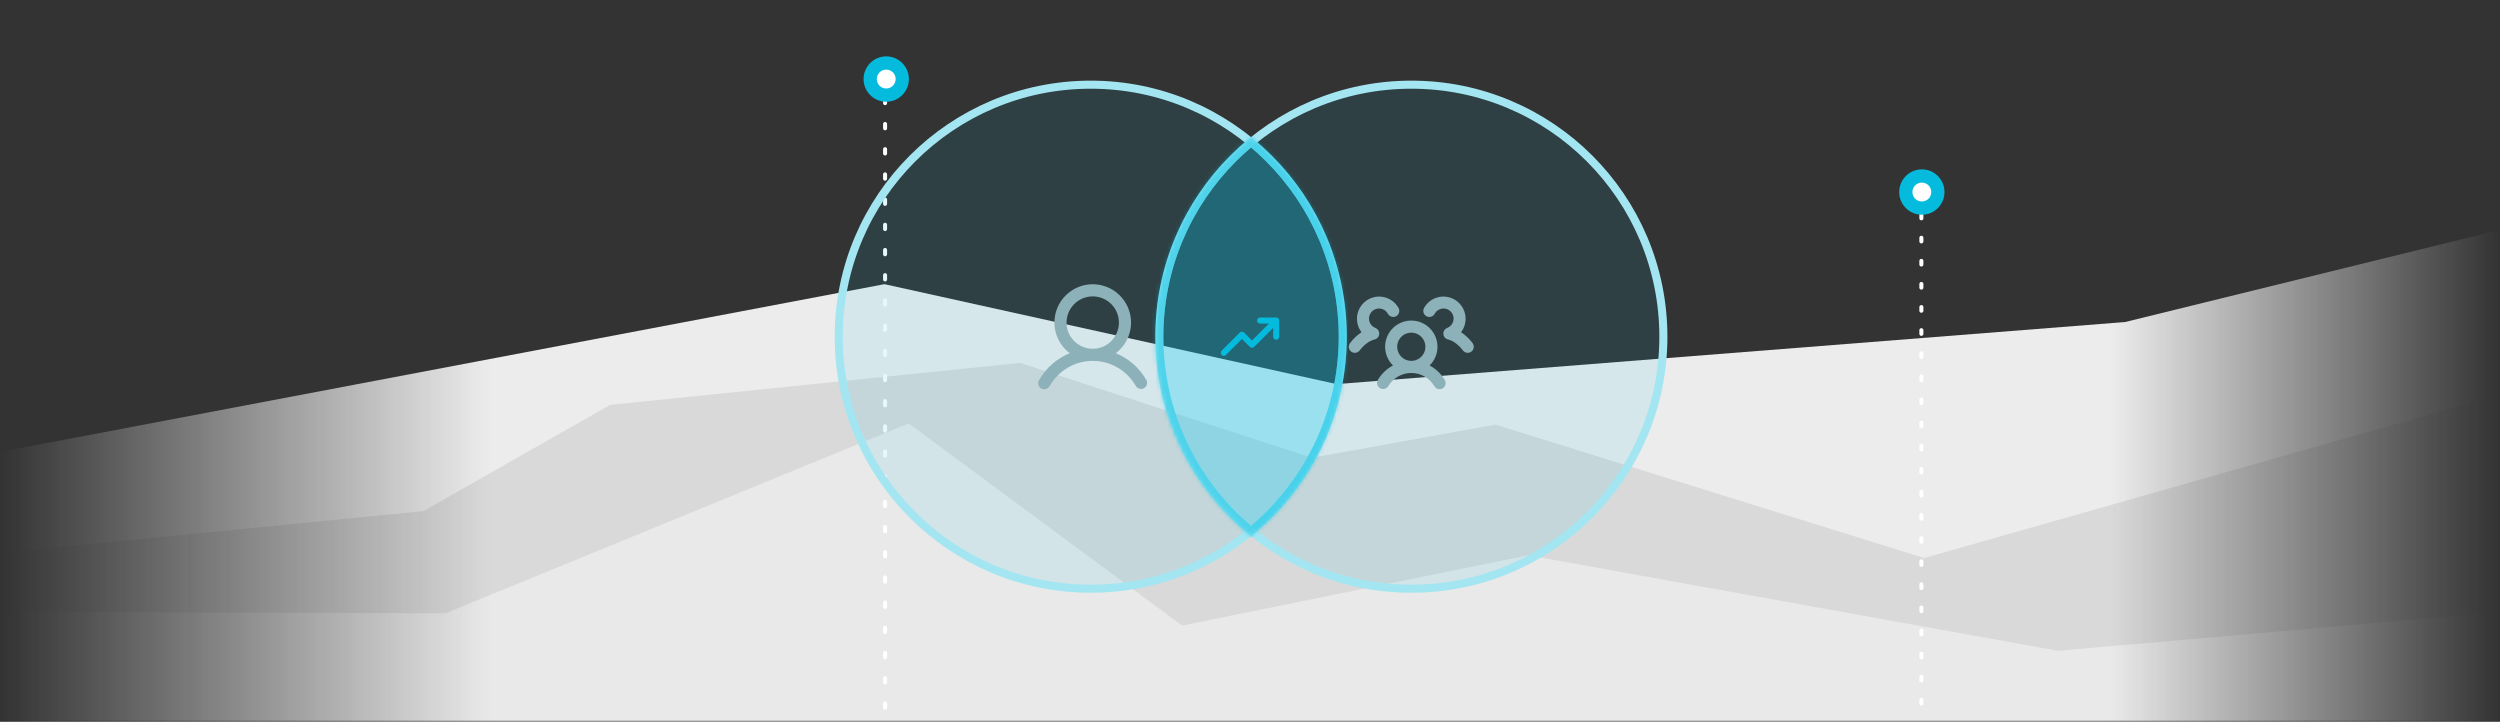
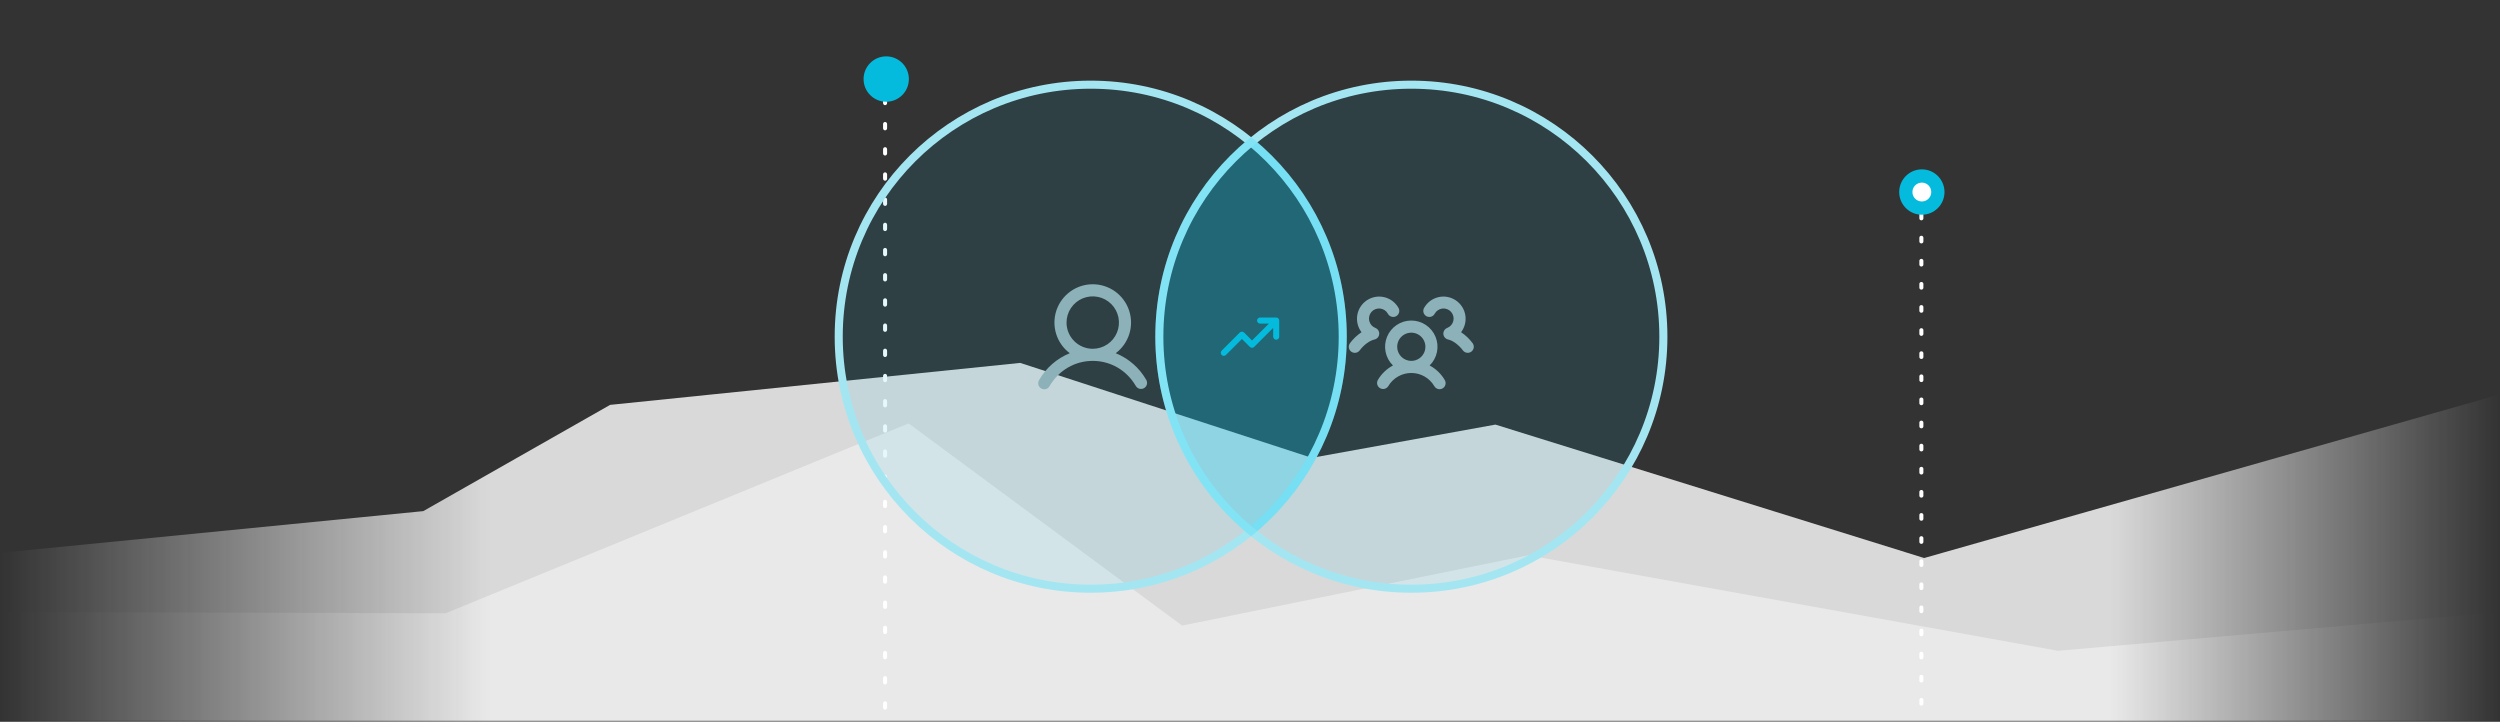
<svg xmlns="http://www.w3.org/2000/svg" width="620" height="179" viewBox="0 0 620 179" fill="none">
  <rect x="0" y="0" width="620" height="179" fill="#333333" stroke="none" />
  <mask id="mask0_102_2108" style="mask-type:alpha" maskUnits="userSpaceOnUse" x="0" y="0" width="620" height="179">
    <rect width="620" height="179" fill="url(#paint0_linear_102_2108)" />
  </mask>
  <g mask="url(#mask0_102_2108)">
-     <path d="M620 57V179H0V112.073L219.347 70.475L331.462 95.258L527.008 79.866L620 57Z" fill="#ECECEC" />
    <path d="M620 97.798V179H0V137.102L104.969 126.76L151.314 100.408L253.012 90L325.323 113.543L370.863 105.299L477.19 138.391L620 97.798Z" fill="#D9D9D9" />
    <path d="M620 151.779V179H0V151.779L110.504 152.094L225.336 105L293.168 155.146L378.964 137.712L510.402 161.4L620 151.779Z" fill="#E9E9E9" />
    <path d="M219.5 176C219.227 176 219 175.763 219 175.479V174.438C219 174.154 219.227 173.918 219.5 173.918C219.773 173.918 220 174.154 220 174.438V175.479C220 175.763 219.773 176 219.5 176ZM219.5 169.753C219.227 169.753 219 169.517 219 169.233V168.192C219 167.908 219.227 167.671 219.5 167.671C219.773 167.671 220 167.908 220 168.192V169.233C220 169.517 219.773 169.753 219.5 169.753ZM219.5 163.507C219.227 163.507 219 163.27 219 162.986V161.945C219 161.661 219.227 161.425 219.5 161.425C219.773 161.425 220 161.661 220 161.945V162.986C220 163.27 219.773 163.507 219.5 163.507ZM219.5 157.26C219.227 157.26 219 157.024 219 156.74V155.699C219 155.415 219.227 155.178 219.5 155.178C219.773 155.178 220 155.415 220 155.699V156.74C220 157.024 219.773 157.26 219.5 157.26ZM219.5 151.014C219.227 151.014 219 150.777 219 150.493V149.452C219 149.168 219.227 148.932 219.5 148.932C219.773 148.932 220 149.168 220 149.452V150.493C220 150.777 219.773 151.014 219.5 151.014ZM219.5 144.767C219.227 144.767 219 144.53 219 144.247V143.205C219 142.922 219.227 142.685 219.5 142.685C219.773 142.685 220 142.922 220 143.205V144.247C220 144.53 219.773 144.767 219.5 144.767ZM219.5 138.521C219.227 138.521 219 138.284 219 138V136.959C219 136.675 219.227 136.438 219.5 136.438C219.773 136.438 220 136.675 220 136.959V138C220 138.284 219.773 138.521 219.5 138.521ZM219.5 132.274C219.227 132.274 219 132.037 219 131.753V130.712C219 130.428 219.227 130.192 219.5 130.192C219.773 130.192 220 130.428 220 130.712V131.753C220 132.037 219.773 132.274 219.5 132.274ZM219.5 126.027C219.227 126.027 219 125.791 219 125.507V124.466C219 124.182 219.227 123.945 219.5 123.945C219.773 123.945 220 124.182 220 124.466V125.507C220 125.791 219.773 126.027 219.5 126.027ZM219.5 119.781C219.227 119.781 219 119.544 219 119.26V118.219C219 117.935 219.227 117.699 219.5 117.699C219.773 117.699 220 117.935 220 118.219V119.26C220 119.544 219.773 119.781 219.5 119.781ZM219.5 113.534C219.227 113.534 219 113.298 219 113.014V111.973C219 111.689 219.227 111.452 219.5 111.452C219.773 111.452 220 111.689 220 111.973V113.014C220 113.298 219.773 113.534 219.5 113.534ZM219.5 107.288C219.227 107.288 219 107.051 219 106.767V105.726C219 105.442 219.227 105.205 219.5 105.205C219.773 105.205 220 105.442 220 105.726V106.767C220 107.051 219.773 107.288 219.5 107.288ZM219.5 101.041C219.227 101.041 219 100.804 219 100.521V99.479C219 99.195 219.227 98.959 219.5 98.959C219.773 98.959 220 99.195 220 99.479V100.521C220 100.804 219.773 101.041 219.5 101.041ZM219.5 94.794C219.227 94.794 219 94.558 219 94.274V93.233C219 92.949 219.227 92.712 219.5 92.712C219.773 92.712 220 92.949 220 93.233V94.274C220 94.558 219.773 94.794 219.5 94.794ZM219.5 88.548C219.227 88.548 219 88.311 219 88.027V86.986C219 86.702 219.227 86.466 219.5 86.466C219.773 86.466 220 86.702 220 86.986V88.027C220 88.311 219.773 88.548 219.5 88.548ZM219.5 82.301C219.227 82.301 219 82.065 219 81.781V80.74C219 80.456 219.227 80.219 219.5 80.219C219.773 80.219 220 80.456 220 80.74V81.781C220 82.065 219.773 82.301 219.5 82.301ZM219.5 76.055C219.227 76.055 219 75.818 219 75.534V74.493C219 74.209 219.227 73.973 219.5 73.973C219.773 73.973 220 74.209 220 74.493V75.534C220 75.818 219.773 76.055 219.5 76.055ZM219.5 69.808C219.227 69.808 219 69.572 219 69.288V68.247C219 67.963 219.227 67.726 219.5 67.726C219.773 67.726 220 67.963 220 68.247V69.288C220 69.572 219.773 69.808 219.5 69.808ZM219.5 63.562C219.227 63.562 219 63.325 219 63.041V62C219 61.716 219.227 61.479 219.5 61.479C219.773 61.479 220 61.716 220 62V63.041C220 63.325 219.773 63.562 219.5 63.562ZM219.5 57.315C219.227 57.315 219 57.078 219 56.794V55.753C219 55.469 219.227 55.233 219.5 55.233C219.773 55.233 220 55.469 220 55.753V56.794C220 57.078 219.773 57.315 219.5 57.315ZM219.5 51.069C219.227 51.069 219 50.832 219 50.548V49.507C219 49.223 219.227 48.986 219.5 48.986C219.773 48.986 220 49.223 220 49.507V50.548C220 50.832 219.773 51.069 219.5 51.069ZM219.5 44.822C219.227 44.822 219 44.585 219 44.301V43.26C219 42.976 219.227 42.74 219.5 42.74C219.773 42.74 220 42.976 220 43.26V44.301C220 44.585 219.773 44.822 219.5 44.822ZM219.5 38.575C219.227 38.575 219 38.339 219 38.055V37.014C219 36.73 219.227 36.493 219.5 36.493C219.773 36.493 220 36.73 220 37.014V38.055C220 38.339 219.773 38.575 219.5 38.575ZM219.5 32.329C219.227 32.329 219 32.092 219 31.808V30.767C219 30.483 219.227 30.247 219.5 30.247C219.773 30.247 220 30.483 220 30.767V31.808C220 32.092 219.773 32.329 219.5 32.329ZM219.5 26.082C219.227 26.082 219 25.846 219 25.562V24.52C219 24.237 219.227 24 219.5 24C219.773 24 220 24.237 220 24.52V25.562C220 25.846 219.773 26.082 219.5 26.082Z" fill="white" />
    <path d="M476.5 175C476.227 175 476 174.783 476 174.522V173.567C476 173.307 476.227 173.09 476.5 173.09C476.773 173.09 477 173.307 477 173.567V174.522C477 174.783 476.773 175 476.5 175ZM476.5 169.269C476.227 169.269 476 169.052 476 168.791V167.836C476 167.575 476.227 167.358 476.5 167.358C476.773 167.358 477 167.575 477 167.836V168.791C477 169.052 476.773 169.269 476.5 169.269ZM476.5 163.537C476.227 163.537 476 163.32 476 163.06V162.104C476 161.844 476.227 161.627 476.5 161.627C476.773 161.627 477 161.844 477 162.104V163.06C477 163.32 476.773 163.537 476.5 163.537ZM476.5 157.806C476.227 157.806 476 157.589 476 157.328V156.373C476 156.113 476.227 155.896 476.5 155.896C476.773 155.896 477 156.113 477 156.373V157.328C477 157.589 476.773 157.806 476.5 157.806ZM476.5 152.075C476.227 152.075 476 151.858 476 151.597V150.642C476 150.381 476.227 150.164 476.5 150.164C476.773 150.164 477 150.381 477 150.642V151.597C477 151.858 476.773 152.075 476.5 152.075ZM476.5 146.343C476.227 146.343 476 146.126 476 145.866V144.91C476 144.65 476.227 144.433 476.5 144.433C476.773 144.433 477 144.65 477 144.91V145.866C477 146.126 476.773 146.343 476.5 146.343ZM476.5 140.612C476.227 140.612 476 140.395 476 140.134V139.179C476 138.919 476.227 138.701 476.5 138.701C476.773 138.701 477 138.919 477 139.179V140.134C477 140.395 476.773 140.612 476.5 140.612ZM476.5 134.881C476.227 134.881 476 134.664 476 134.403V133.448C476 133.187 476.227 132.97 476.5 132.97C476.773 132.97 477 133.187 477 133.448V134.403C477 134.664 476.773 134.881 476.5 134.881ZM476.5 129.149C476.227 129.149 476 128.932 476 128.672V127.716C476 127.456 476.227 127.239 476.5 127.239C476.773 127.239 477 127.456 477 127.716V128.672C477 128.932 476.773 129.149 476.5 129.149ZM476.5 123.418C476.227 123.418 476 123.201 476 122.94V121.985C476 121.725 476.227 121.507 476.5 121.507C476.773 121.507 477 121.725 477 121.985V122.94C477 123.201 476.773 123.418 476.5 123.418ZM476.5 117.687C476.227 117.687 476 117.469 476 117.209V116.254C476 115.993 476.227 115.776 476.5 115.776C476.773 115.776 477 115.993 477 116.254V117.209C477 117.469 476.773 117.687 476.5 117.687ZM476.5 111.955C476.227 111.955 476 111.738 476 111.478V110.522C476 110.262 476.227 110.045 476.5 110.045C476.773 110.045 477 110.262 477 110.522V111.478C477 111.738 476.773 111.955 476.5 111.955ZM476.5 106.224C476.227 106.224 476 106.007 476 105.746V104.791C476 104.531 476.227 104.313 476.5 104.313C476.773 104.313 477 104.531 477 104.791V105.746C477 106.007 476.773 106.224 476.5 106.224ZM476.5 100.493C476.227 100.493 476 100.275 476 100.015V99.06C476 98.799 476.227 98.582 476.5 98.582C476.773 98.582 477 98.799 477 99.06V100.015C477 100.275 476.773 100.493 476.5 100.493ZM476.5 94.761C476.227 94.761 476 94.544 476 94.284V93.328C476 93.068 476.227 92.851 476.5 92.851C476.773 92.851 477 93.068 477 93.328V94.284C477 94.544 476.773 94.761 476.5 94.761ZM476.5 89.03C476.227 89.03 476 88.813 476 88.552V87.597C476 87.337 476.227 87.119 476.5 87.119C476.773 87.119 477 87.337 477 87.597V88.552C477 88.813 476.773 89.03 476.5 89.03ZM476.5 83.299C476.227 83.299 476 83.081 476 82.821V81.866C476 81.605 476.227 81.388 476.5 81.388C476.773 81.388 477 81.605 477 81.866V82.821C477 83.081 476.773 83.299 476.5 83.299ZM476.5 77.567C476.227 77.567 476 77.35 476 77.09V76.134C476 75.874 476.227 75.657 476.5 75.657C476.773 75.657 477 75.874 477 76.134V77.09C477 77.35 476.773 77.567 476.5 77.567ZM476.5 71.836C476.227 71.836 476 71.619 476 71.358V70.403C476 70.142 476.227 69.925 476.5 69.925C476.773 69.925 477 70.142 477 70.403V71.358C477 71.619 476.773 71.836 476.5 71.836ZM476.5 66.105C476.227 66.105 476 65.887 476 65.627V64.672C476 64.411 476.227 64.194 476.5 64.194C476.773 64.194 477 64.411 477 64.672V65.627C477 65.887 476.773 66.105 476.5 66.105ZM476.5 60.373C476.227 60.373 476 60.156 476 59.895V58.94C476 58.68 476.227 58.463 476.5 58.463C476.773 58.463 477 58.68 477 58.94V59.895C477 60.156 476.773 60.373 476.5 60.373ZM476.5 54.642C476.227 54.642 476 54.425 476 54.164V53.209C476 52.948 476.227 52.731 476.5 52.731C476.773 52.731 477 52.948 477 53.209V54.164C477 54.425 476.773 54.642 476.5 54.642ZM476.5 48.91C476.227 48.91 476 48.693 476 48.433V47.478C476 47.217 476.227 47 476.5 47C476.773 47 477 47.217 477 47.478V48.433C477 48.693 476.773 48.91 476.5 48.91Z" fill="white" />
    <path d="M225.401 19.606C225.401 22.71 222.882 25.233 219.783 25.233C216.684 25.233 214.165 22.71 214.165 19.606C214.165 16.502 216.684 13.979 219.783 13.979C222.882 13.979 225.401 16.502 225.401 19.606Z" fill="#04BBDD" />
-     <path d="M222.12 19.606C222.12 20.901 221.076 21.946 219.783 21.946C218.491 21.946 217.447 20.901 217.447 19.606C217.447 18.311 218.491 17.266 219.783 17.266C221.076 17.266 222.12 18.311 222.12 19.606Z" fill="white" />
    <path d="M482.236 47.627C482.236 50.73 479.717 53.253 476.618 53.253C473.519 53.253 471 50.73 471 47.627C471 44.523 473.519 42 476.618 42C479.717 42 482.236 44.523 482.236 47.627Z" fill="#04BBDD" />
    <path d="M478.954 47.626C478.954 48.921 477.91 49.967 476.618 49.967C475.325 49.967 474.281 48.921 474.281 47.626C474.281 46.332 475.325 45.286 476.618 45.286C477.91 45.286 478.954 46.332 478.954 47.626Z" fill="white" />
    <circle cx="270.5" cy="83.5" r="62.5" fill="#04BBDD" fill-opacity="0.1" stroke="#A3E6F2" stroke-width="2" />
    <path d="M284.297 94.25C282.584 91.242 279.908 88.898 276.7 87.596C278.295 86.4 279.473 84.732 280.068 82.829C280.662 80.925 280.643 78.883 280.012 76.992C279.382 75.1 278.172 73.455 276.555 72.289C274.937 71.123 272.994 70.496 271 70.496C269.006 70.496 267.063 71.123 265.445 72.289C263.828 73.455 262.618 75.1 261.987 76.992C261.357 78.883 261.338 80.925 261.932 82.829C262.527 84.732 263.705 86.4 265.3 87.596C262.092 88.898 259.416 91.242 257.702 94.25C257.596 94.421 257.525 94.611 257.494 94.81C257.463 95.008 257.472 95.211 257.521 95.406C257.57 95.601 257.657 95.784 257.779 95.945C257.9 96.106 258.052 96.24 258.226 96.341C258.4 96.441 258.592 96.506 258.792 96.531C258.992 96.555 259.194 96.54 259.387 96.484C259.581 96.429 259.761 96.336 259.918 96.21C260.074 96.084 260.204 95.927 260.299 95.75C262.564 91.835 266.564 89.5 271 89.5C275.436 89.5 279.436 91.836 281.701 95.75C281.907 96.081 282.233 96.318 282.611 96.413C282.988 96.507 283.388 96.451 283.725 96.257C284.063 96.062 284.311 95.743 284.417 95.369C284.524 94.995 284.481 94.593 284.297 94.25ZM264.5 80C264.5 78.714 264.881 77.458 265.595 76.389C266.31 75.32 267.325 74.487 268.512 73.995C269.7 73.503 271.007 73.374 272.268 73.625C273.529 73.876 274.687 74.495 275.596 75.404C276.505 76.313 277.124 77.471 277.375 78.732C277.626 79.993 277.497 81.3 277.005 82.487C276.513 83.675 275.68 84.69 274.611 85.404C273.542 86.119 272.286 86.5 271 86.5C269.277 86.498 267.624 85.812 266.406 84.594C265.187 83.375 264.502 81.723 264.5 80Z" fill="#8CB1B8" />
    <circle cx="350.017" cy="83.5" r="62.5" fill="#04BBDD" fill-opacity="0.1" stroke="#A3E6F2" stroke-width="2" />
    <g clip-path="url(#clip0_102_2108)">
      <path d="M354.547 90.638C355.47 89.734 356.103 88.576 356.365 87.312C356.627 86.047 356.506 84.733 356.018 83.537C355.53 82.342 354.697 81.318 353.625 80.598C352.554 79.878 351.291 79.493 350 79.493C348.709 79.493 347.446 79.878 346.375 80.598C345.303 81.318 344.47 82.342 343.982 83.537C343.494 84.733 343.373 86.047 343.635 87.312C343.897 88.576 344.53 89.734 345.452 90.638C343.89 91.468 342.591 92.719 341.702 94.249C341.512 94.593 341.464 94.998 341.57 95.376C341.675 95.755 341.924 96.078 342.265 96.274C342.605 96.471 343.009 96.526 343.39 96.427C343.77 96.329 344.097 96.085 344.3 95.749C344.886 94.758 345.72 93.938 346.72 93.368C347.719 92.798 348.85 92.498 350.001 92.498C351.152 92.498 352.283 92.798 353.283 93.368C354.282 93.938 355.116 94.758 355.702 95.749C355.799 95.923 355.929 96.076 356.086 96.2C356.242 96.323 356.422 96.415 356.614 96.468C356.806 96.521 357.006 96.536 357.204 96.51C357.402 96.485 357.592 96.421 357.765 96.321C357.938 96.222 358.089 96.089 358.209 95.93C358.33 95.771 358.417 95.59 358.467 95.397C358.517 95.204 358.528 95.003 358.499 94.806C358.47 94.609 358.403 94.419 358.3 94.249C357.411 92.719 356.111 91.468 354.547 90.638ZM346.5 86C346.5 85.308 346.705 84.631 347.09 84.055C347.474 83.48 348.021 83.031 348.661 82.766C349.3 82.502 350.004 82.432 350.683 82.567C351.362 82.702 351.985 83.036 352.475 83.525C352.964 84.015 353.298 84.638 353.433 85.317C353.568 85.996 353.498 86.7 353.234 87.339C352.969 87.979 352.52 88.526 351.944 88.91C351.369 89.295 350.692 89.5 350 89.5C349.072 89.5 348.181 89.131 347.525 88.475C346.869 87.819 346.5 86.928 346.5 86ZM364.901 87.199C364.744 87.317 364.564 87.403 364.373 87.453C364.183 87.502 363.984 87.513 363.789 87.485C363.594 87.457 363.406 87.391 363.236 87.291C363.066 87.191 362.918 87.058 362.8 86.9C361.759 85.514 360.319 84.451 359.134 84.195C358.819 84.127 358.534 83.959 358.322 83.716C358.109 83.474 357.981 83.169 357.956 82.848C357.93 82.526 358.009 82.205 358.18 81.932C358.351 81.659 358.606 81.448 358.906 81.331C359.28 81.185 359.614 80.951 359.878 80.649C360.142 80.347 360.33 79.986 360.426 79.596C360.521 79.206 360.521 78.799 360.426 78.409C360.33 78.019 360.142 77.658 359.878 77.356C359.614 77.053 359.28 76.82 358.906 76.674C358.532 76.528 358.129 76.474 357.729 76.517C357.33 76.56 356.947 76.698 356.613 76.921C356.279 77.143 356.003 77.442 355.809 77.794C355.717 77.972 355.59 78.13 355.436 78.258C355.282 78.386 355.103 78.482 354.912 78.54C354.72 78.599 354.518 78.618 354.319 78.597C354.12 78.576 353.926 78.515 353.751 78.418C353.575 78.321 353.421 78.19 353.297 78.032C353.173 77.875 353.082 77.694 353.029 77.501C352.976 77.307 352.963 77.105 352.989 76.907C353.016 76.708 353.082 76.516 353.184 76.344C353.555 75.688 354.057 75.115 354.659 74.66C355.261 74.206 355.95 73.881 356.683 73.704C357.416 73.528 358.177 73.504 358.92 73.634C359.663 73.764 360.371 74.045 361 74.46C361.629 74.876 362.167 75.416 362.579 76.048C362.99 76.679 363.268 77.389 363.394 78.132C363.52 78.876 363.492 79.637 363.311 80.369C363.13 81.101 362.801 81.788 362.344 82.388C363.444 83.121 364.411 84.038 365.2 85.099C365.439 85.417 365.541 85.817 365.485 86.211C365.429 86.605 365.219 86.96 364.901 87.199ZM340.866 84.199C339.681 84.455 338.241 85.517 337.2 86.905C336.96 87.223 336.604 87.433 336.21 87.489C335.816 87.544 335.416 87.441 335.097 87.201C334.779 86.962 334.569 86.606 334.514 86.211C334.458 85.817 334.562 85.417 334.801 85.099C335.591 84.038 336.557 83.121 337.657 82.388C337.2 81.788 336.871 81.101 336.69 80.369C336.51 79.637 336.481 78.876 336.607 78.132C336.733 77.389 337.011 76.679 337.423 76.048C337.834 75.416 338.372 74.876 339.001 74.46C339.63 74.045 340.338 73.764 341.081 73.634C341.824 73.504 342.585 73.528 343.318 73.704C344.051 73.881 344.74 74.206 345.342 74.66C345.944 75.115 346.446 75.688 346.817 76.344C346.919 76.516 346.985 76.708 347.012 76.907C347.038 77.105 347.025 77.307 346.972 77.501C346.919 77.694 346.828 77.875 346.704 78.032C346.58 78.19 346.426 78.321 346.25 78.418C346.075 78.515 345.882 78.576 345.682 78.597C345.483 78.618 345.281 78.599 345.09 78.54C344.898 78.482 344.719 78.386 344.565 78.258C344.411 78.13 344.285 77.972 344.192 77.794C343.998 77.442 343.722 77.143 343.388 76.921C343.054 76.698 342.671 76.56 342.272 76.517C341.873 76.474 341.469 76.528 341.095 76.674C340.721 76.82 340.388 77.053 340.123 77.356C339.859 77.658 339.671 78.019 339.576 78.409C339.48 78.799 339.48 79.206 339.576 79.596C339.671 79.986 339.859 80.347 340.123 80.649C340.388 80.951 340.721 81.185 341.095 81.331C341.395 81.448 341.65 81.659 341.821 81.932C341.993 82.205 342.071 82.526 342.046 82.848C342.02 83.169 341.892 83.474 341.68 83.716C341.467 83.959 341.183 84.127 340.867 84.195L340.866 84.199Z" fill="#8CB1B8" />
    </g>
    <mask id="path-15-inside-1_102_2108" fill="white">
      <path fill-rule="evenodd" clip-rule="evenodd" d="M310.259 133.015C324.735 121.377 334 103.52 334 83.5C334 63.48 324.735 45.623 310.259 33.984C295.782 45.623 286.517 63.48 286.517 83.5C286.517 103.52 295.782 121.377 310.259 133.015Z" />
    </mask>
    <path fill-rule="evenodd" clip-rule="evenodd" d="M310.259 133.015C324.735 121.377 334 103.52 334 83.5C334 63.48 324.735 45.623 310.259 33.984C295.782 45.623 286.517 63.48 286.517 83.5C286.517 103.52 295.782 121.377 310.259 133.015Z" fill="#00D7FF" fill-opacity="0.2" />
-     <path d="M310.259 133.015L309.006 134.574L310.259 135.581L311.512 134.574L310.259 133.015ZM310.259 33.984L311.512 32.426L310.259 31.418L309.006 32.426L310.259 33.984ZM332 83.5C332 102.889 323.03 120.181 309.006 131.457L311.512 134.574C326.44 122.572 336 104.152 336 83.5H332ZM309.006 35.543C323.03 46.819 332 64.111 332 83.5H336C336 62.848 326.44 44.428 311.512 32.426L309.006 35.543ZM288.517 83.5C288.517 64.111 297.488 46.819 311.512 35.543L309.006 32.426C294.077 44.428 284.517 62.848 284.517 83.5H288.517ZM311.512 131.457C297.488 120.181 288.517 102.889 288.517 83.5H284.517C284.517 104.152 294.077 122.572 309.006 134.574L311.512 131.457Z" fill="#04BBDD" fill-opacity="0.4" mask="url(#path-15-inside-1_102_2108)" />
    <path d="M317.25 79.5V83.5C317.25 83.699 317.171 83.89 317.03 84.03C316.89 84.171 316.699 84.25 316.5 84.25C316.301 84.25 316.11 84.171 315.97 84.03C315.829 83.89 315.75 83.699 315.75 83.5V81.312L311.031 86.032C310.961 86.102 310.878 86.158 310.787 86.196C310.696 86.234 310.598 86.253 310.499 86.253C310.401 86.253 310.303 86.234 310.212 86.196C310.121 86.158 310.038 86.102 309.968 86.032L308 84.062L304.031 88.031C303.89 88.171 303.699 88.251 303.499 88.251C303.3 88.251 303.109 88.171 302.968 88.031C302.827 87.89 302.748 87.699 302.748 87.499C302.748 87.3 302.827 87.109 302.968 86.968L307.468 82.468C307.538 82.398 307.621 82.343 307.712 82.305C307.803 82.267 307.901 82.248 307.999 82.248C308.098 82.248 308.196 82.267 308.287 82.305C308.378 82.343 308.461 82.398 308.531 82.468L310.5 84.438L314.687 80.25H312.5C312.301 80.25 312.11 80.171 311.97 80.03C311.829 79.89 311.75 79.699 311.75 79.5C311.75 79.301 311.829 79.11 311.97 78.97C312.11 78.829 312.301 78.75 312.5 78.75H316.5C316.699 78.75 316.89 78.829 317.03 78.97C317.171 79.11 317.25 79.301 317.25 79.5Z" fill="#04BBDD" />
  </g>
  <defs>
    <linearGradient id="paint0_linear_102_2108" x1="620" y1="90" x2="1.98403e-06" y2="90" gradientUnits="userSpaceOnUse">
      <stop stop-color="#D9D9D9" stop-opacity="0" />
      <stop offset="0.155" stop-color="#B8B8B8" />
      <stop offset="0.805" stop-color="#8E8E8E" />
      <stop offset="1" stop-color="#737373" stop-opacity="0" />
    </linearGradient>
    <clipPath id="clip0_102_2108">
      <rect width="32" height="32" fill="white" transform="translate(334 68)" />
    </clipPath>
  </defs>
</svg>